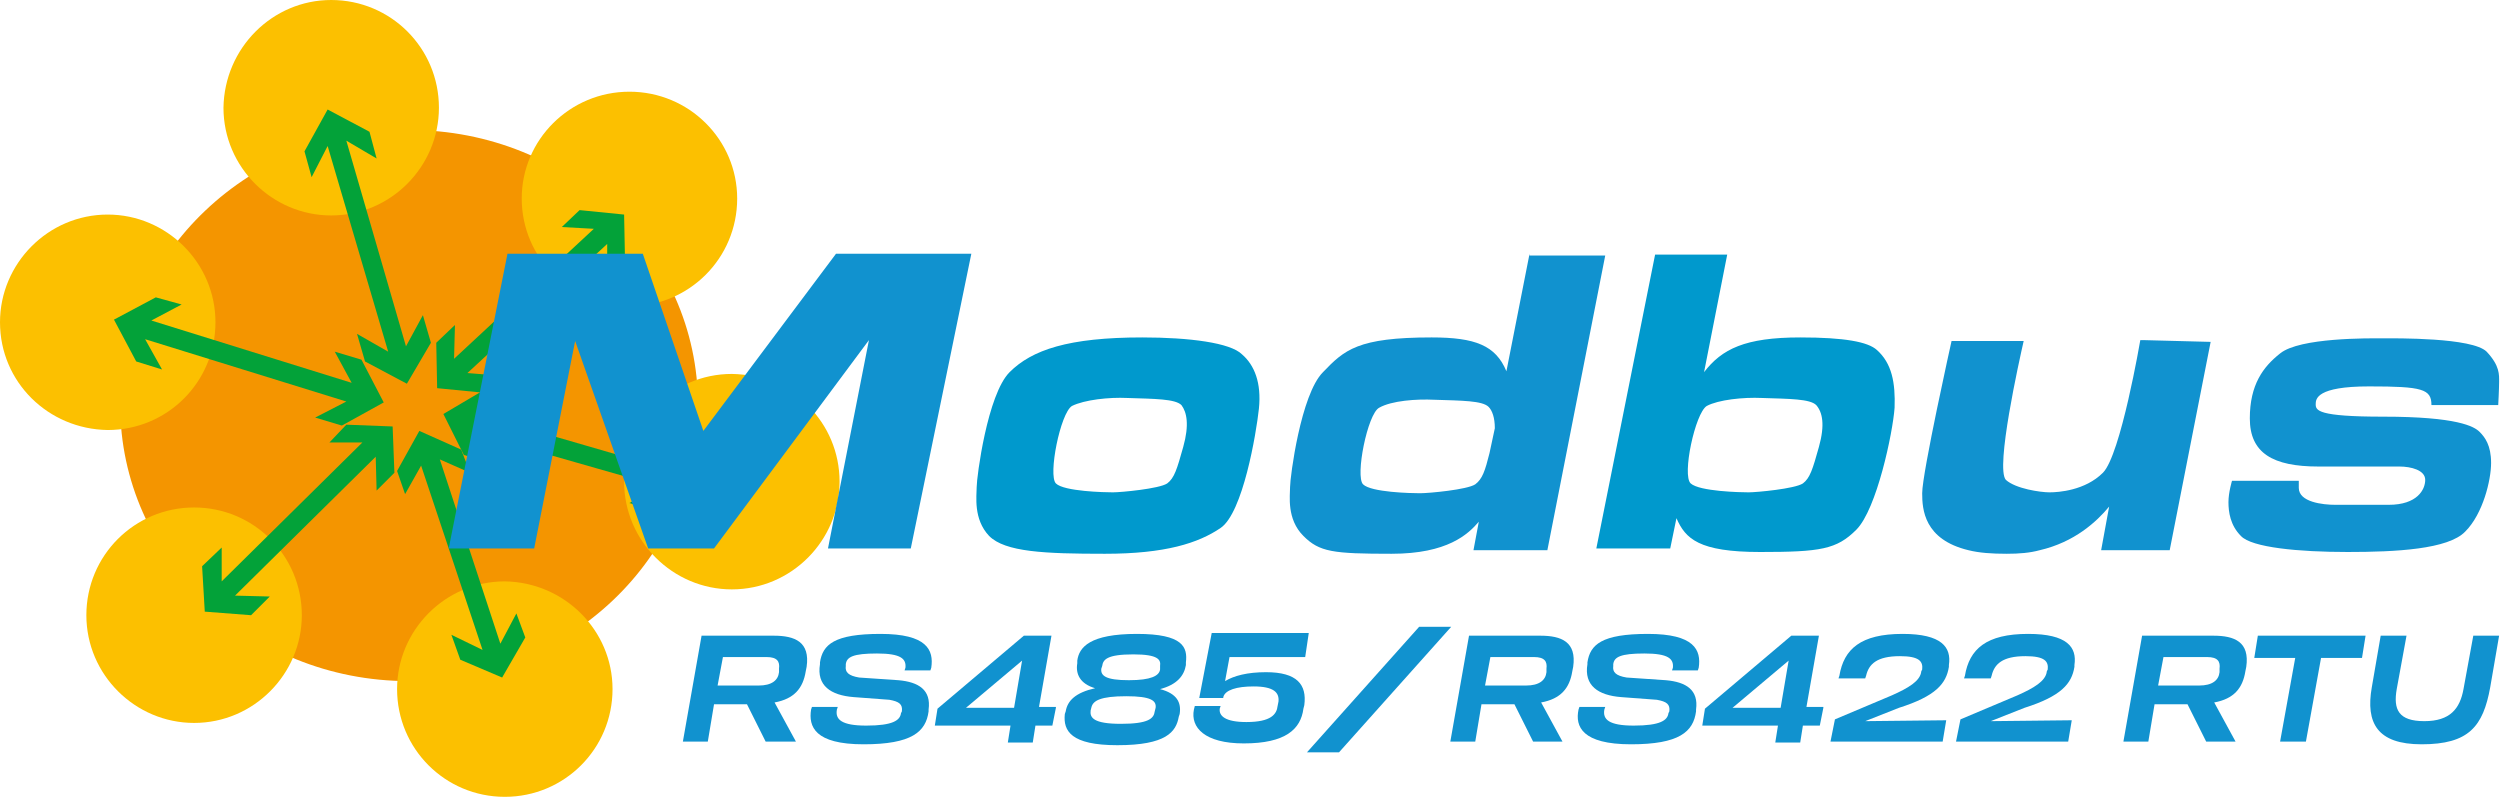
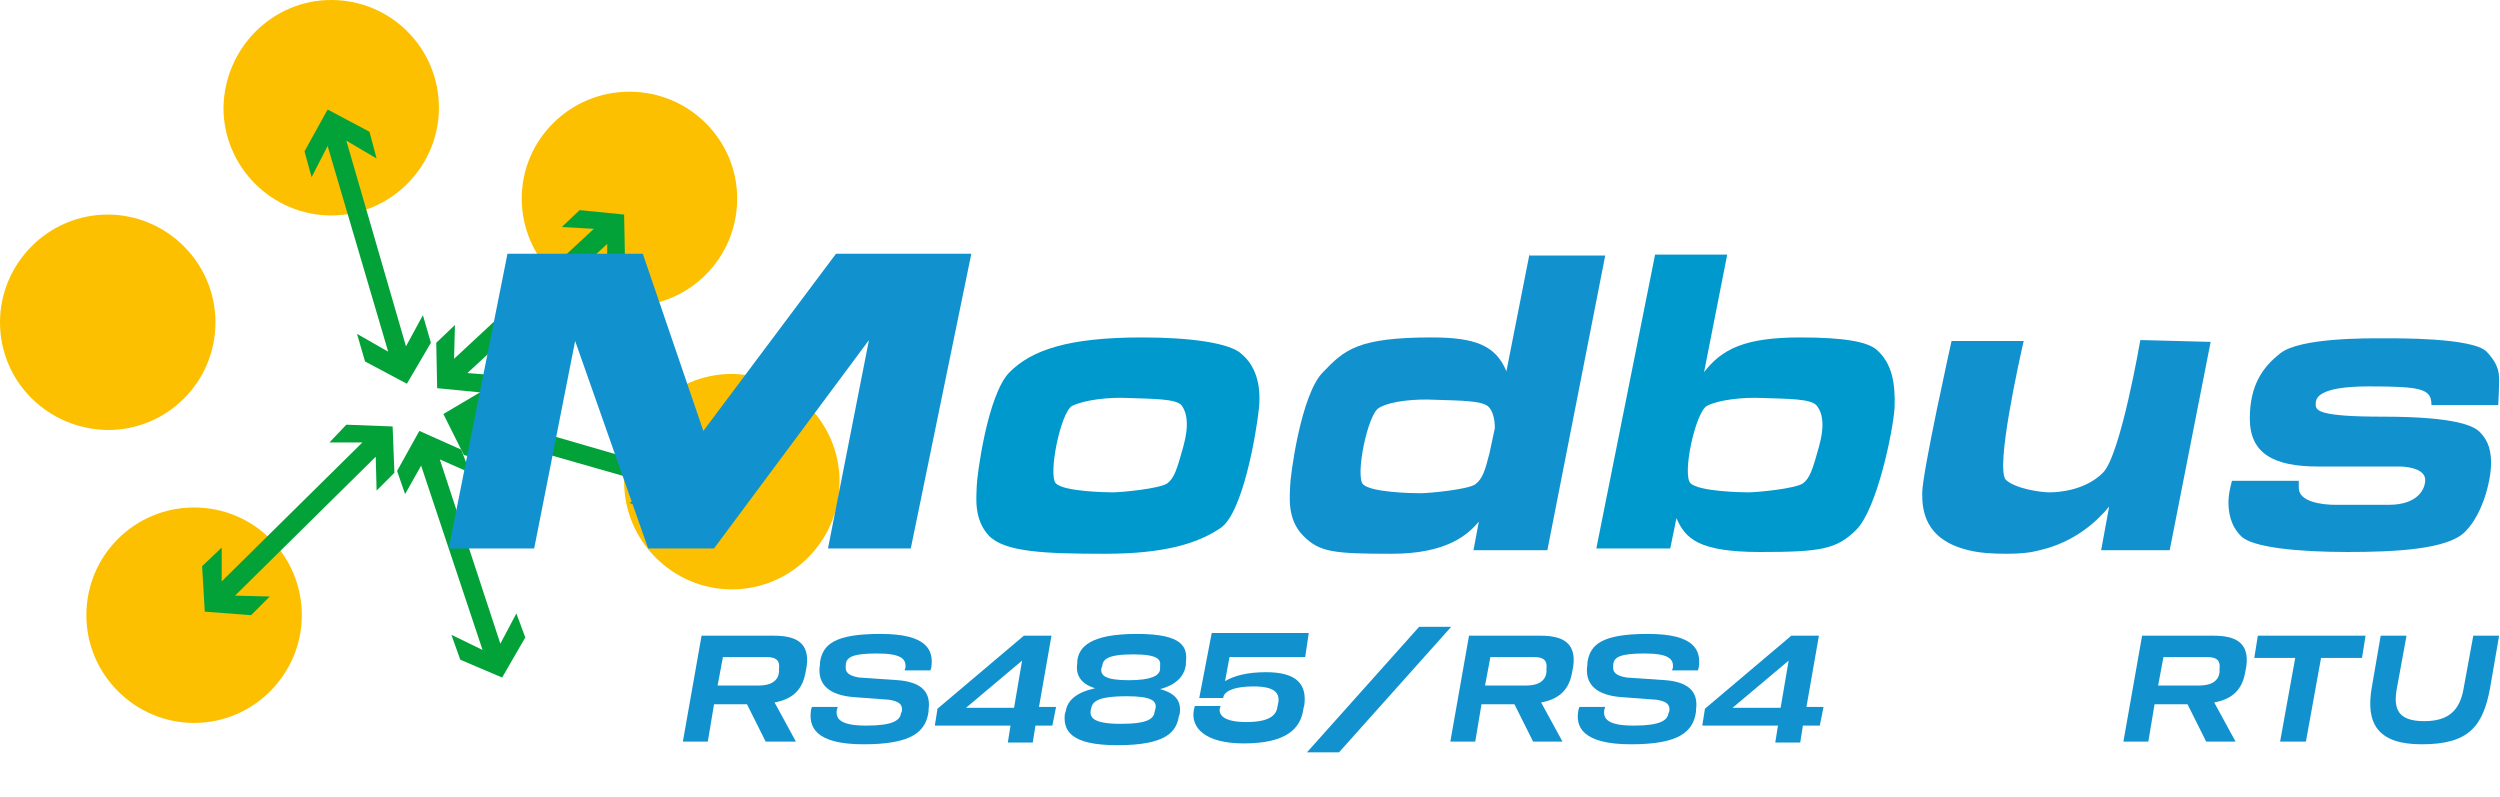
<svg xmlns="http://www.w3.org/2000/svg" version="1.1" id="Layer_1" x="0px" y="0px" viewBox="0 0 280.8 89.5" style="enable-background:new 0 0 280.8 89.5;" xml:space="preserve">
  <style type="text/css">
	.st0{fill-rule:evenodd;clip-rule:evenodd;fill:#F49500;}
	.st1{fill-rule:evenodd;clip-rule:evenodd;fill:#FCC000;}
	.st2{fill-rule:evenodd;clip-rule:evenodd;fill:#03A239;}
	.st3{fill-rule:evenodd;clip-rule:evenodd;fill:#1192CF;}
	.st4{fill-rule:evenodd;clip-rule:evenodd;fill:#0099CD;}
	.st5{fill:#1192CF;}
</style>
  <g id="Layer_x0020_1">
    <g id="_1611480145216">
-       <path class="st0" d="M78.4,45.5c0-17.1-14.5-30.9-32.4-30.9S13.5,28.5,13.5,45.5c0,17.1,14.5,31,32.4,31    C63.9,76.4,78.4,62.6,78.4,45.5z" />
      <path class="st1" d="M49.3,12.1c0,6.6-5.4,12.1-12.1,12.1c-6.6,0-12.1-5.4-12.1-12.1C25.2,5.4,30.6,0,37.2,0    C43.9,0,49.3,5.4,49.3,12.1z" />
      <path class="st1" d="M82.8,22.3c0,6.7-5.4,12.1-12.1,12.1c-6.6,0-12.1-5.4-12.1-12.1c0-6.6,5.4-12,12.1-12    C77.4,10.3,82.8,15.7,82.8,22.3z" />
      <path class="st1" d="M94.3,54.1c0,6.6-5.4,12.1-12.1,12.1c-6.6,0-12.1-5.4-12.1-12.1c0-6.6,5.4-12.1,12.1-12.1    C89,42.1,94.3,47.5,94.3,54.1z" />
-       <path class="st1" d="M68.8,77.4c0,6.7-5.4,12.1-12.1,12.1c-6.7,0-12.1-5.4-12.1-12.1c0-6.6,5.4-12.1,12.1-12.1    C63.4,65.4,68.8,70.8,68.8,77.4z" />
      <path class="st1" d="M33.9,69.1c0,6.6-5.4,12.1-12.1,12.1c-6.6,0-12.1-5.4-12.1-12.1c0-6.7,5.4-12.1,12.1-12.1    C28.5,57,33.9,62.4,33.9,69.1z" />
      <path class="st1" d="M24.2,36.2c0,6.7-5.4,12.1-12.1,12.1C5.4,48.2,0,42.9,0,36.2c0-6.6,5.4-12.1,12.1-12.1    C18.7,24.1,24.2,29.5,24.2,36.2z" />
      <polygon class="st2" points="48.4,38.5 47.5,35.4 45.6,38.9 38.9,15.8 42.3,17.8 41.5,14.8 36.8,12.3 34.2,17 35,19.9 36.8,16.4     43.6,39.5 40.1,37.5 41,40.6 45.7,43.1   " />
      <polygon class="st2" points="54.2,44.1 56.2,42.2 52.5,41.9 68.2,27.4 68.2,31 70.2,29.2 70.1,24.1 65.1,23.6 63.1,25.5     66.7,25.7 51,40.3 51.1,36.5 49,38.5 49.1,43.6   " />
      <polygon class="st2" points="28.2,69.1 30.3,67 26.4,66.9 42.2,51.3 42.3,55.1 44.3,53.1 44.1,47.9 38.9,47.7 37,49.7 40.7,49.7     24.9,65.3 24.9,61.5 22.7,63.6 23,68.7   " />
-       <polygon class="st2" points="40.6,40.4 37.6,39.5 39.5,43 17,36 20.4,34.2 17.5,33.4 12.8,35.9 15.3,40.6 18.2,41.5 16.3,38.1     38.9,45.1 35.4,46.9 38.4,47.8 43.1,45.2   " />
      <polygon class="st2" points="59,71.6 58,68.9 56.2,72.3 49.4,51.6 52.8,53.1 51.8,50.5 47.1,48.4 44.6,52.9 45.5,55.5 47.3,52.3     54.2,73 50.7,71.3 51.7,74.1 56.4,76.1   " />
      <polygon class="st2" points="75.7,50 72.8,49.1 74.6,52.6 53.6,46.5 56.8,44.6 54.2,43.9 49.8,46.5 52.1,51.1 54.7,51.9 53,48.6     74,54.6 70.7,56.5 73.5,57.4 77.9,54.6   " />
      <polygon class="st3" points="50.4,61.6 57,28.5 72.2,28.5 79,48.4 93.9,28.5 109.1,28.5 102.3,61.6 93,61.6 97.6,38.2 80.2,61.6     72.8,61.6 64.6,38.3 60,61.6   " />
      <g>
        <path class="st4" d="M139.5,39.8c-1.3-1.3-5.9-1.9-11.2-1.9c-8.3,0-12.4,1.4-14.9,3.9c-2.5,2.5-3.7,11.8-3.7,12.9     c0,1-0.4,3.6,1.4,5.5c1.8,1.8,6.2,2,13,2c6.8,0,10.5-1.2,13-2.9c2.5-1.7,4-10.6,4.3-13.4C141.7,43,140.9,41,139.5,39.8     L139.5,39.8z M132.9,50.2c-0.7,2.5-1,3.5-1.8,4.1c-0.9,0.6-5.2,1-6.1,1s-5.5-0.1-6.4-1c-0.9-0.9,0.5-7.9,1.8-8.7     c1.4-0.7,4.2-1,6.2-0.9c3.1,0.1,5.4,0.1,6.1,0.8C133.3,46.3,133.6,47.7,132.9,50.2z" />
      </g>
      <path class="st3" d="M171.8,28.5l-2.6,13.2c-1.2-2.9-3.5-3.8-8.4-3.8c-8.3,0-9.8,1.4-12.2,3.9c-2.5,2.5-3.7,11.8-3.7,12.9    c0,1-0.4,3.6,1.5,5.5c1.8,1.8,3.3,2,9.9,2c6.3,0,8.6-2.2,9.8-3.6l-0.6,3.2h8.3l6.5-33.1H171.8z M165.7,54.4c-0.9,0.6-5.2,1-6.2,1    c-1,0-5.5-0.1-6.4-1s0.5-7.9,1.8-8.6c1.4-0.8,4.2-1,6.2-0.9c3.1,0.1,5.4,0.1,6.1,0.8c0.4,0.4,0.7,1.2,0.7,2.4l-0.6,2.8    C166.8,52.9,166.5,53.8,165.7,54.4z" />
      <g>
        <path class="st4" d="M210.8,39.3c-1-0.9-3.6-1.4-8.6-1.4c-6.2,0-8.8,1.3-10.8,3.9l2.6-13.2h-8.1l-6.6,33h8.3l0.7-3.4     c1,2.3,2.5,3.8,9.4,3.8c6.8,0,8.6-0.3,10.8-2.5c2.3-2.3,4.1-10.9,4.3-13.7C212.9,43,212.5,40.8,210.8,39.3L210.8,39.3z      M204.3,50.2c-0.7,2.5-1,3.5-1.8,4.1c-0.9,0.6-5.2,1-6.1,1s-5.5-0.1-6.5-1s0.5-7.9,1.8-8.7c1.3-0.7,4.1-1,6.2-0.9     c3.1,0.1,5.4,0.1,6.1,0.8C204.7,46.3,205,47.7,204.3,50.2z" />
      </g>
      <path class="st3" d="M240.7,38.2h-0.3c0,0-2.2,12.9-4.2,14.9s-5,2.2-6,2.2c-1,0-3.8-0.4-4.9-1.4c-1.2-1.3,1.5-13.4,2-15.6h-8.1    c0,0-3.3,14.8-3.3,17.1c0,1.8,0.2,5.2,5.2,6.4c1.2,0.3,2.6,0.4,4.3,0.4c1.4,0,2.6-0.1,3.7-0.4c3.9-0.9,6.4-3.2,7.8-4.9l-0.9,4.9    h7.7l4.6-23.4l0,0L240.7,38.2L240.7,38.2z" />
      <path class="st3" d="M273.1,45.5h7.5c0,0,0.1-1.8,0.1-2.6c0-0.8,0.1-1.8-1.4-3.4c-1.6-1.6-10.2-1.5-11.7-1.5    c-1.5,0-9.3-0.1-11.5,1.7c-1.9,1.5-3.4,3.5-3.4,7.3c0,3.9,2.6,5.4,7.7,5.4h9.1c1.3,0,2.9,0.4,2.9,1.5s-0.9,2.8-4.1,2.8h-6    c-1.4,0-4.1-0.3-4.1-1.9V54h-7.5c0,0-0.4,1.3-0.4,2.4s0.2,2.6,1.4,3.8c1.2,1.3,6.5,1.8,12,1.8c5.4,0,11.3-0.3,13.2-2.3    c2-2,2.9-5.8,2.9-7.7c0-2-0.7-2.9-1.3-3.5c-0.6-0.6-2.5-1.7-10.8-1.7c-7.4,0-7.6-0.7-7.6-1.4c0-0.6,0.1-2,6-2    C272.1,43.4,273.1,43.7,273.1,45.5z" />
    </g>
  </g>
  <g>
    <path class="st5" d="M86.9,71.4c2.4,0,4.1,0.7,3.7,3.5l-0.1,0.5c-0.3,1.9-1.3,3.1-3.5,3.5l2.4,4.4H86l-2.1-4.2h-3.7l-0.7,4.2h-2.8   l2.1-11.9H86.9z M87.5,75.1c0.1-0.8-0.2-1.3-1.4-1.3h-4.9L80.6,77h4.6c1.5,0,2.2-0.6,2.3-1.5L87.5,75.1z" />
    <path class="st5" d="M91.1,79.7l0.1-0.3h2.9L94,79.7c-0.2,1.1,0.5,1.8,3.3,1.8c3,0,3.8-0.6,3.9-1.4l0.1-0.2   c0.1-0.8-0.3-1.1-1.4-1.3l-4-0.3c-2.6-0.2-4.2-1.3-3.8-3.7l0-0.2c0.3-2,1.6-3.2,6.8-3.2c5.2,0,6,1.8,5.7,3.8l-0.1,0.3h-2.9l0.1-0.3   c0.1-1-0.5-1.6-3.2-1.6c-2.7,0-3.4,0.4-3.5,1.2l0,0.2c-0.1,0.7,0.3,1.1,1.5,1.3l4.4,0.3c2.3,0.2,3.7,1.1,3.4,3.3l0,0.2   c-0.3,2.3-1.9,3.7-7.3,3.7C91.5,83.6,90.8,81.6,91.1,79.7z" />
    <path class="st5" d="M118.6,79.5l-0.4,2h-1.9l-0.3,1.9h-2.8l0.3-1.9H105l0.3-1.9l9.7-8.2h3.1l-1.4,8H118.6z M108.5,79.5h5.4   l0.9-5.3L108.5,79.5z" />
    <path class="st5" d="M133.2,74.4l0,0.3c-0.2,1.2-1,2.2-2.9,2.7c1.9,0.5,2.4,1.5,2.2,2.8l-0.1,0.3c-0.3,1.7-1.4,3.2-6.9,3.2   c-5.2,0-6.1-1.6-5.9-3.5l0.1-0.3c0.2-1.2,1.1-2.1,3.3-2.6c-1.7-0.5-2.2-1.6-2-2.8l0-0.3c0.2-1.5,1.4-3,6.7-3   C132.9,71.2,133.4,72.7,133.2,74.4z M129.8,79.5c0.1-0.8-0.5-1.3-3.3-1.3c-2.9,0-3.7,0.5-3.9,1.2l-0.1,0.4   c-0.1,0.8,0.3,1.5,3.4,1.5c3.1,0,3.7-0.6,3.8-1.4L129.8,79.5z M130.3,74.8c0.1-0.7-0.2-1.3-3-1.3c-3,0-3.4,0.6-3.5,1.3l-0.1,0.3   c-0.1,0.8,0.5,1.3,3.1,1.3c2.5,0,3.4-0.5,3.5-1.2L130.3,74.8z" />
    <path class="st5" d="M146.6,73.8h-8.5l-0.5,2.7c1-0.6,2.5-1,4.6-1c3.5,0,4.6,1.4,4.3,3.7l-0.1,0.4c-0.3,2.3-2,3.9-6.7,3.9   c-4.4,0-6-1.8-5.6-3.8l0.1-0.4h2.9l-0.1,0.3c-0.1,0.8,0.6,1.5,3,1.5c2.8,0,3.4-0.9,3.5-1.8l0.1-0.5c0.1-1-0.5-1.7-2.8-1.7   c-1.9,0-3.2,0.4-3.4,1.2l0,0.1h-2.7l1.4-7.3H147L146.6,73.8z" />
    <path class="st5" d="M146.8,84.5l12.6-14.1h3.6l-12.6,14.1H146.8z" />
    <path class="st5" d="M173,71.4c2.4,0,4.1,0.7,3.7,3.5l-0.1,0.5c-0.3,1.9-1.3,3.1-3.5,3.5l2.4,4.4h-3.3l-2.1-4.2h-3.7l-0.7,4.2h-2.8   l2.1-11.9H173z M173.7,75.1c0.1-0.8-0.2-1.3-1.4-1.3h-4.9l-0.6,3.2h4.6c1.5,0,2.2-0.6,2.3-1.5L173.7,75.1z" />
    <path class="st5" d="M177.3,79.7l0.1-0.3h2.9l-0.1,0.3c-0.2,1.1,0.5,1.8,3.3,1.8c3,0,3.8-0.6,3.9-1.4l0.1-0.2   c0.1-0.8-0.3-1.1-1.4-1.3l-4-0.3c-2.6-0.2-4.2-1.3-3.8-3.7l0-0.2c0.3-2,1.6-3.2,6.8-3.2c5.2,0,6,1.8,5.7,3.8l-0.1,0.3h-2.9l0.1-0.3   c0.1-1-0.5-1.6-3.2-1.6c-2.7,0-3.4,0.4-3.5,1.2l0,0.2c-0.1,0.7,0.3,1.1,1.5,1.3l4.4,0.3c2.3,0.2,3.7,1.1,3.4,3.3l0,0.2   c-0.3,2.3-1.9,3.7-7.3,3.7C177.7,83.6,176.9,81.6,177.3,79.7z" />
    <path class="st5" d="M204.8,79.5l-0.4,2h-1.9l-0.3,1.9h-2.8l0.3-1.9h-8.5l0.3-1.9l9.7-8.2h3.1l-1.4,8H204.8z M194.6,79.5h5.4   l0.9-5.3L194.6,79.5z" />
-     <path class="st5" d="M218.9,74.7l0,0.2c-0.3,1.9-1.5,3.3-5.6,4.6l-3.8,1.5l9.1-0.1l-0.4,2.4h-12.6l0.5-2.5l6.4-2.7   c1.8-0.8,3.2-1.6,3.3-2.7l0.1-0.2c0.1-0.9-0.3-1.5-2.5-1.5c-2.6,0-3.5,0.9-3.8,2.2l-0.1,0.3h-3l0.1-0.3c0.5-3,2.4-4.7,7.1-4.7   C218.1,71.2,219.2,72.7,218.9,74.7z" />
-     <path class="st5" d="M233,74.7l0,0.2c-0.3,1.9-1.5,3.3-5.6,4.6l-3.8,1.5l9.1-0.1l-0.4,2.4h-12.6l0.5-2.5l6.4-2.7   c1.8-0.8,3.2-1.6,3.3-2.7l0.1-0.2c0.1-0.9-0.3-1.5-2.5-1.5c-2.6,0-3.5,0.9-3.8,2.2l-0.1,0.3h-3l0.1-0.3c0.5-3,2.4-4.7,7.1-4.7   C232.2,71.2,233.3,72.7,233,74.7z" />
    <path class="st5" d="M248.6,71.4c2.4,0,4.1,0.7,3.7,3.5l-0.1,0.5c-0.3,1.9-1.3,3.1-3.5,3.5l2.4,4.4h-3.3l-2.1-4.2H242l-0.7,4.2   h-2.8l2.1-11.9H248.6z M249.3,75.1c0.1-0.8-0.2-1.3-1.4-1.3H243l-0.6,3.2h4.6c1.5,0,2.2-0.6,2.3-1.5L249.3,75.1z" />
    <path class="st5" d="M265.7,71.4l-0.4,2.5h-4.6l-1.7,9.4h-2.9l1.7-9.4h-4.6l0.4-2.5H265.7z" />
    <path class="st5" d="M266.4,77.2l1-5.8h2.9l-1.1,6c-0.4,2.3,0.2,3.6,3.1,3.6s4-1.4,4.4-3.6l1.1-6h2.9l-1,5.8   c-0.8,4.4-2.4,6.4-7.7,6.4C267,83.6,265.7,81.2,266.4,77.2z" />
  </g>
</svg>